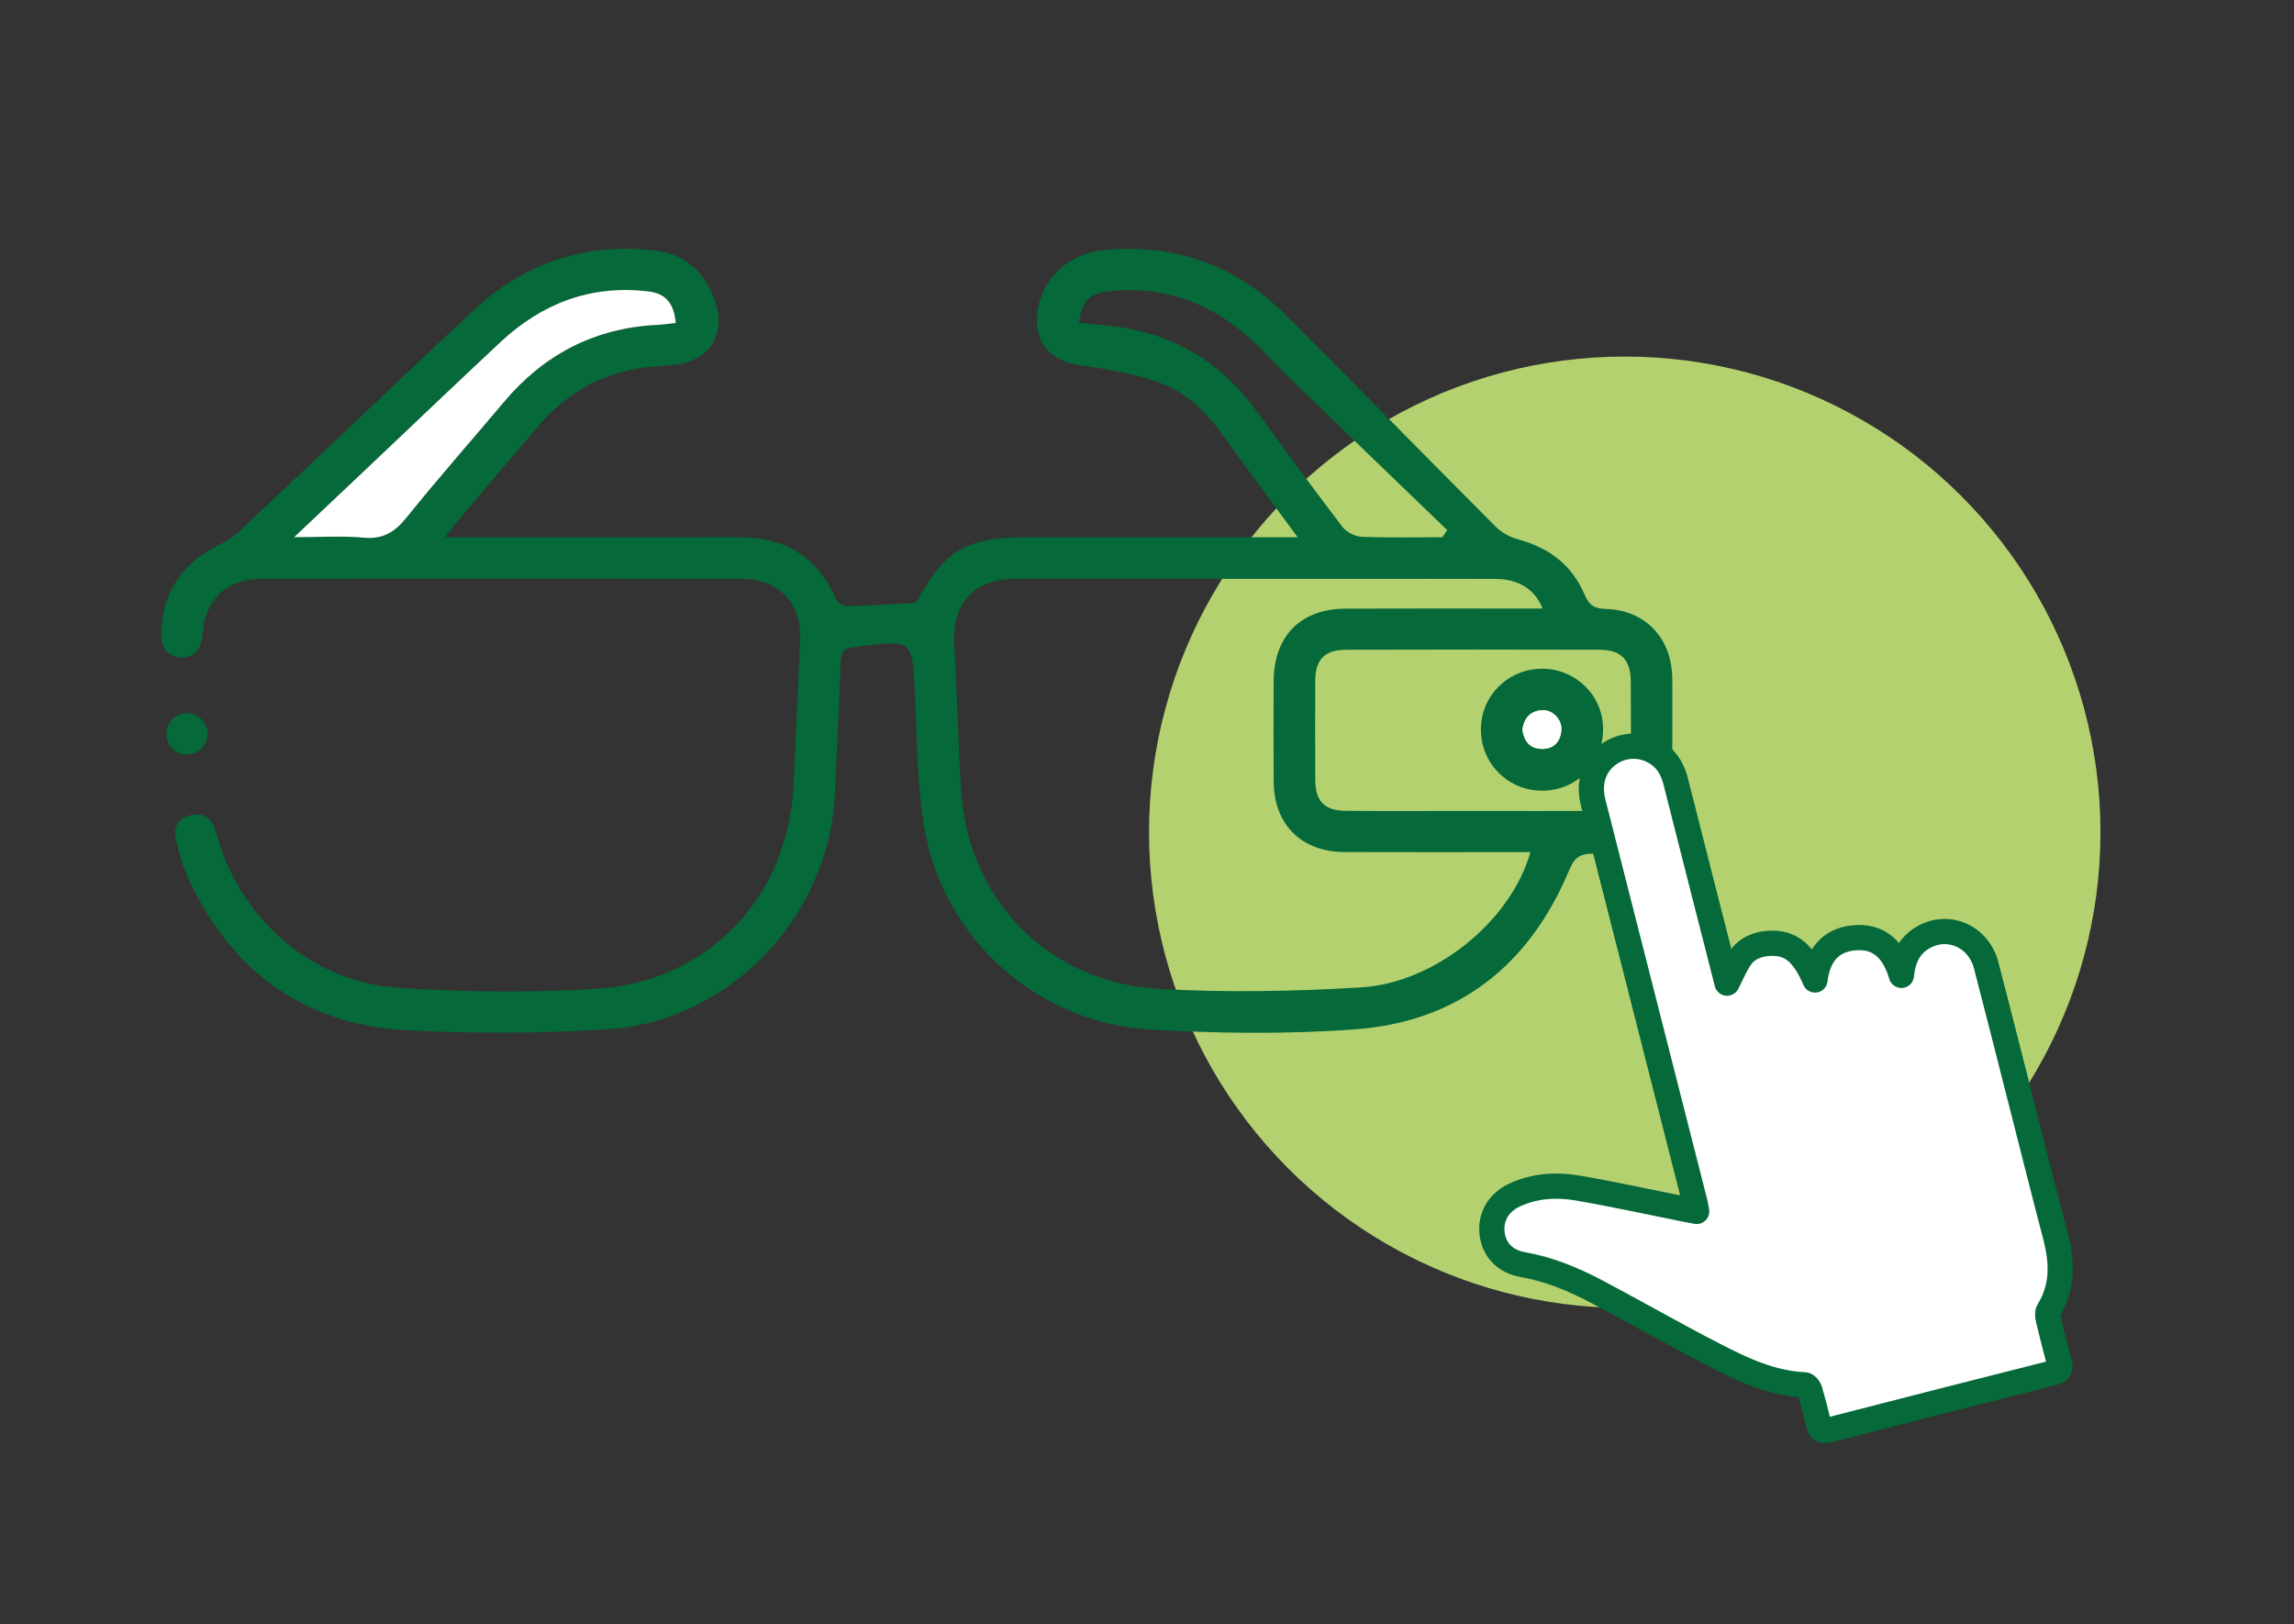
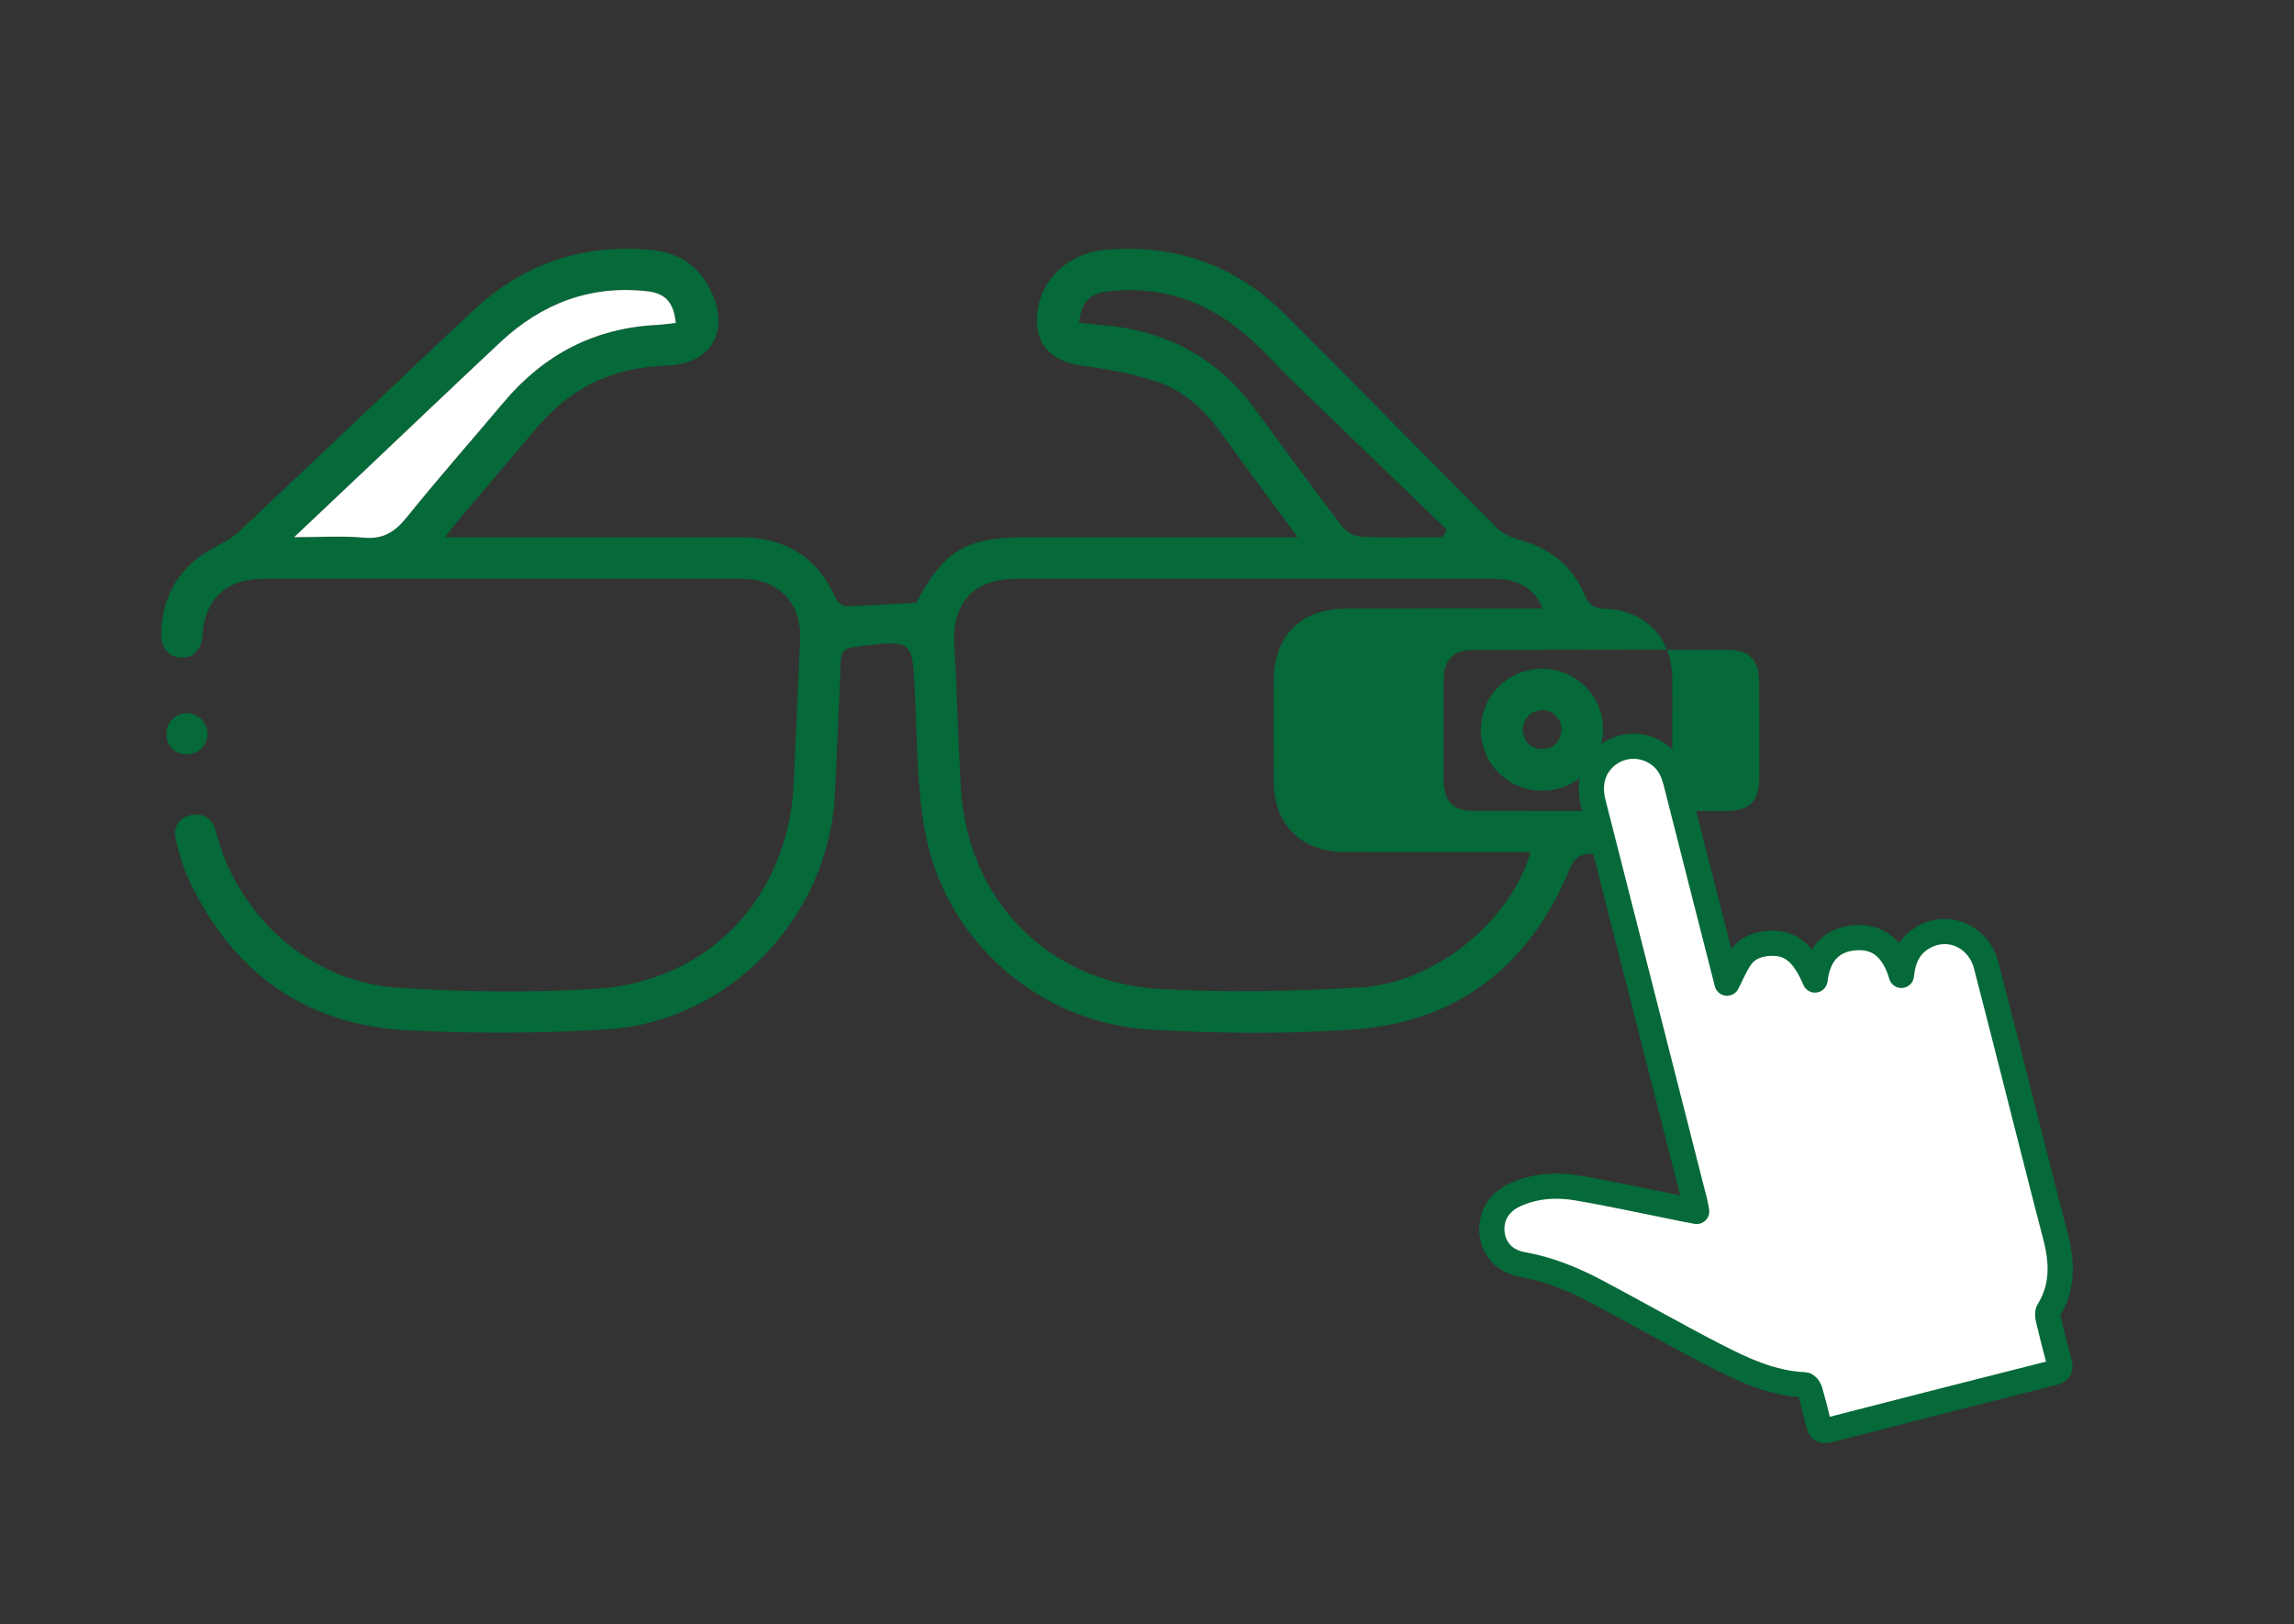
<svg xmlns="http://www.w3.org/2000/svg" version="1.1" id="Livello_1" x="0px" y="0px" width="728.504px" height="515.906px" viewBox="0 0 728.504 515.906" enable-background="new 0 0 728.504 515.906" xml:space="preserve">
  <rect x="0" y="0" width="728.504" height="515.906" fill="#333333" stroke="none" />
  <g>
-     <circle fill="#B4D170" cx="515.972" cy="264.316" r="151.073" />
    <g>
      <path fill="#056939" d="M52.857,233.189c0.059,3.859,2.959,6.587,6.812,6.404c3.549-0.168,6.266-3.049,6.234-6.599    c-0.031-3.458-2.958-6.407-6.428-6.488C55.766,226.418,52.799,229.408,52.857,233.189" />
-       <path fill="#056939" d="M254.107,203.093c-0.661,15.186-1.396,30.374-2.047,45.564c-1.549,36.011-26.784,63.141-62.765,65.384    c-20.87,1.305-41.958,1.017-62.835-0.32c-26.889-1.72-49.478-21.214-57.196-47.062c-0.316-1.07-0.586-2.165-0.934-3.228    c-1.25-3.846-4.057-5.371-7.824-4.51c-3.935,0.892-5.565,3.908-4.666,7.651c1.074,4.487,2.333,9.036,4.298,13.18    c13.878,29.302,37.034,45.841,69.432,47.483c21.065,1.062,42.297,1.008,63.339-0.329c38.988-2.462,70.621-36.033,72.235-75.044    c0.574-13.748,1.386-27.496,1.785-41.25c0.098-3.506,1.349-4.961,4.64-5.119c0.79-0.041,1.57-0.28,2.369-0.373    c15.659-1.834,15.772-1.581,16.549,13.867c0.755,14.851,0.575,29.919,3.151,44.473c6.203,35.019,36.021,61.468,71.733,63.532    c21.688,1.25,43.607,1.532,65.243-0.102c32.598-2.463,55.082-20.393,67.681-50.463c1.587-3.775,3.15-5.29,7.434-5.3    c19.165-0.055,26.654-12.302,25.336-26.007c-0.23-2.376-0.003-4.798-0.003-7.2c0.008-7.522,0.079-15.048-0.005-22.567    c-0.148-12.701-8.586-21.622-21.162-21.966c-3.564-0.096-5.236-1.141-6.651-4.478c-3.921-9.28-11.139-14.892-20.893-17.524    c-2.607-0.707-5.362-2.119-7.253-4.007c-22.395-22.423-44.522-45.109-66.951-67.497c-15.77-15.736-35.001-22.482-57.203-20.529    c-11.517,1.016-20.205,9.096-21.515,19.73c-1.195,9.696,4.087,15.658,13.75,16.963c8.312,1.124,16.738,2.62,24.632,5.339    c8.261,2.844,14.706,8.805,19.892,16.02c7.755,10.768,15.7,21.395,24.407,33.225h-6.323c-26.411,0-52.818-0.004-79.23-0.004    c-19.928,0-26.547,3.926-35.638,20.81c-7.597,0.412-14.906,0.92-22.217,1.092c-1.099,0.024-2.782-1.277-3.264-2.373    c-5.889-13.419-16.265-19.565-30.695-19.544c-29.135,0.047-58.266,0.015-87.394,0.015h-5.979c1.528-2.005,2.403-3.261,3.389-4.427    c8.683-10.265,17.367-20.527,26.087-30.758c9.942-11.674,22.546-18.118,37.885-19.123c1.591-0.103,3.188-0.218,4.787-0.352    c11.564-0.956,17.298-9.528,13.472-20.566c-3.217-9.272-9.72-14.906-19.67-15.948c-21.992-2.292-41.121,4.243-57.2,19.326    c-24.742,23.21-49.305,46.622-74.027,69.862c-2.041,1.921-4.553,3.454-7.07,4.721c-11.329,5.701-17.349,14.801-17.836,27.447    c-0.184,4.942,2.266,7.844,6.28,8.027c4.053,0.18,6.547-2.517,6.867-7.442c0.711-10.959,7.656-17.538,18.736-17.542    c50.903-0.022,101.803-0.027,152.698,0.005C247.295,183.865,254.607,191.594,254.107,203.093 M129.133,164.338    c-3.733,4.626-7.481,6.995-13.64,6.427c-6.855-0.632-13.812-0.144-22.113-0.144c8.555-8.087,15.969-15.083,23.367-22.086    c14.05-13.292,28.025-26.657,42.157-39.863c13.183-12.319,28.685-18.265,46.862-16.141c5.608,0.657,8.235,3.669,8.829,10.036    c-2.223,0.241-4.111,0.533-6.003,0.629c-19.806,0.997-35.853,9.397-48.559,24.485    C149.733,139.906,139.165,151.903,129.133,164.338 M459.581,168.348c-0.495,0.761-0.992,1.519-1.492,2.278    c-8.579,0-17.173,0.21-25.735-0.153c-2.123-0.088-4.826-1.549-6.123-3.244c-9.408-12.331-18.549-24.872-27.729-37.378    c-12.247-16.668-28.87-25.202-49.333-26.677c-2.173-0.156-4.334-0.469-6.483-0.709c0.585-6.271,3.173-9.215,8.844-9.888    c18.017-2.149,33.395,3.689,46.491,15.895c4.33,4.029,8.272,8.477,12.522,12.591C426.859,136.853,443.229,152.587,459.581,168.348     M468.043,257.552c-13.585,0-27.177,0.079-40.763-0.032c-6.676-0.054-9.566-3.094-9.594-9.792c-0.052-10.55-0.055-21.105,0-31.652    c0.031-6.583,3.01-9.692,9.723-9.713c26.853-0.083,53.711-0.081,80.563-0.005c6.874,0.02,9.874,3.211,9.918,10.093    c0.055,10.074,0.047,20.143,0.051,30.213c0,7.99-2.872,10.857-11.053,10.89C493.938,257.599,480.994,257.56,468.043,257.552     M303.049,205.108c-0.829-13.525,6.062-21.258,19.611-21.266c37.299-0.012,74.594-0.004,111.885-0.004    c13.449,0,26.893-0.038,40.337,0.02c7.34,0.038,12.6,3.271,14.991,9.417h-5.822c-18.886,0.005-37.773-0.054-56.664,0.026    c-14.371,0.059-22.866,8.692-22.913,23.126c-0.04,10.565-0.06,21.125,0.008,31.695c0.069,13.745,8.757,22.437,22.557,22.491    c17.771,0.07,35.533,0.023,53.308,0.023h5.666c-6.1,21.722-30.108,41.528-53.813,42.959c-21.207,1.281-42.6,1.673-63.806,0.5    c-35.489-1.954-61.057-28.287-63.213-63.421C304.249,235.497,303.972,220.284,303.049,205.108" />
+       <path fill="#056939" d="M254.107,203.093c-0.661,15.186-1.396,30.374-2.047,45.564c-1.549,36.011-26.784,63.141-62.765,65.384    c-20.87,1.305-41.958,1.017-62.835-0.32c-26.889-1.72-49.478-21.214-57.196-47.062c-0.316-1.07-0.586-2.165-0.934-3.228    c-1.25-3.846-4.057-5.371-7.824-4.51c-3.935,0.892-5.565,3.908-4.666,7.651c1.074,4.487,2.333,9.036,4.298,13.18    c13.878,29.302,37.034,45.841,69.432,47.483c21.065,1.062,42.297,1.008,63.339-0.329c38.988-2.462,70.621-36.033,72.235-75.044    c0.574-13.748,1.386-27.496,1.785-41.25c0.098-3.506,1.349-4.961,4.64-5.119c0.79-0.041,1.57-0.28,2.369-0.373    c15.659-1.834,15.772-1.581,16.549,13.867c0.755,14.851,0.575,29.919,3.151,44.473c6.203,35.019,36.021,61.468,71.733,63.532    c21.688,1.25,43.607,1.532,65.243-0.102c32.598-2.463,55.082-20.393,67.681-50.463c1.587-3.775,3.15-5.29,7.434-5.3    c19.165-0.055,26.654-12.302,25.336-26.007c-0.23-2.376-0.003-4.798-0.003-7.2c0.008-7.522,0.079-15.048-0.005-22.567    c-0.148-12.701-8.586-21.622-21.162-21.966c-3.564-0.096-5.236-1.141-6.651-4.478c-3.921-9.28-11.139-14.892-20.893-17.524    c-2.607-0.707-5.362-2.119-7.253-4.007c-22.395-22.423-44.522-45.109-66.951-67.497c-15.77-15.736-35.001-22.482-57.203-20.529    c-11.517,1.016-20.205,9.096-21.515,19.73c-1.195,9.696,4.087,15.658,13.75,16.963c8.312,1.124,16.738,2.62,24.632,5.339    c8.261,2.844,14.706,8.805,19.892,16.02c7.755,10.768,15.7,21.395,24.407,33.225h-6.323c-26.411,0-52.818-0.004-79.23-0.004    c-19.928,0-26.547,3.926-35.638,20.81c-7.597,0.412-14.906,0.92-22.217,1.092c-1.099,0.024-2.782-1.277-3.264-2.373    c-5.889-13.419-16.265-19.565-30.695-19.544c-29.135,0.047-58.266,0.015-87.394,0.015h-5.979c1.528-2.005,2.403-3.261,3.389-4.427    c8.683-10.265,17.367-20.527,26.087-30.758c9.942-11.674,22.546-18.118,37.885-19.123c1.591-0.103,3.188-0.218,4.787-0.352    c11.564-0.956,17.298-9.528,13.472-20.566c-3.217-9.272-9.72-14.906-19.67-15.948c-21.992-2.292-41.121,4.243-57.2,19.326    c-24.742,23.21-49.305,46.622-74.027,69.862c-2.041,1.921-4.553,3.454-7.07,4.721c-11.329,5.701-17.349,14.801-17.836,27.447    c-0.184,4.942,2.266,7.844,6.28,8.027c4.053,0.18,6.547-2.517,6.867-7.442c0.711-10.959,7.656-17.538,18.736-17.542    c50.903-0.022,101.803-0.027,152.698,0.005C247.295,183.865,254.607,191.594,254.107,203.093 M129.133,164.338    c-3.733,4.626-7.481,6.995-13.64,6.427c-6.855-0.632-13.812-0.144-22.113-0.144c8.555-8.087,15.969-15.083,23.367-22.086    c14.05-13.292,28.025-26.657,42.157-39.863c13.183-12.319,28.685-18.265,46.862-16.141c5.608,0.657,8.235,3.669,8.829,10.036    c-2.223,0.241-4.111,0.533-6.003,0.629c-19.806,0.997-35.853,9.397-48.559,24.485    C149.733,139.906,139.165,151.903,129.133,164.338 M459.581,168.348c-0.495,0.761-0.992,1.519-1.492,2.278    c-8.579,0-17.173,0.21-25.735-0.153c-2.123-0.088-4.826-1.549-6.123-3.244c-9.408-12.331-18.549-24.872-27.729-37.378    c-12.247-16.668-28.87-25.202-49.333-26.677c-2.173-0.156-4.334-0.469-6.483-0.709c0.585-6.271,3.173-9.215,8.844-9.888    c18.017-2.149,33.395,3.689,46.491,15.895c4.33,4.029,8.272,8.477,12.522,12.591C426.859,136.853,443.229,152.587,459.581,168.348     M468.043,257.552c-6.676-0.054-9.566-3.094-9.594-9.792c-0.052-10.55-0.055-21.105,0-31.652    c0.031-6.583,3.01-9.692,9.723-9.713c26.853-0.083,53.711-0.081,80.563-0.005c6.874,0.02,9.874,3.211,9.918,10.093    c0.055,10.074,0.047,20.143,0.051,30.213c0,7.99-2.872,10.857-11.053,10.89C493.938,257.599,480.994,257.56,468.043,257.552     M303.049,205.108c-0.829-13.525,6.062-21.258,19.611-21.266c37.299-0.012,74.594-0.004,111.885-0.004    c13.449,0,26.893-0.038,40.337,0.02c7.34,0.038,12.6,3.271,14.991,9.417h-5.822c-18.886,0.005-37.773-0.054-56.664,0.026    c-14.371,0.059-22.866,8.692-22.913,23.126c-0.04,10.565-0.06,21.125,0.008,31.695c0.069,13.745,8.757,22.437,22.557,22.491    c17.771,0.07,35.533,0.023,53.308,0.023h5.666c-6.1,21.722-30.108,41.528-53.813,42.959c-21.207,1.281-42.6,1.673-63.806,0.5    c-35.489-1.954-61.057-28.287-63.213-63.421C304.249,235.497,303.972,220.284,303.049,205.108" />
      <path fill="#FFFFFF" d="M214.601,102.567c-0.599-6.366-3.229-9.379-8.829-10.036c-18.178-2.126-33.682,3.822-46.863,16.138    c-14.132,13.208-28.111,26.573-42.157,39.863c-7.406,7.004-14.812,13.999-23.367,22.086c8.293,0,15.25-0.486,22.104,0.146    c6.159,0.568,9.915-1.8,13.644-6.427c10.028-12.435,20.603-24.432,30.897-36.659c12.709-15.087,28.759-23.486,48.566-24.482    C210.488,103.1,212.368,102.808,214.601,102.567" />
      <path fill="#056939" d="M470.289,232.016c-0.206-10.744,8.442-19.544,19.286-19.628c10.658-0.08,19.393,8.367,19.51,18.876    c0.13,11.02-8.156,19.676-18.997,19.855C479.224,251.292,470.493,242.866,470.289,232.016 M489.443,237.852    c3.748,0.144,5.98-2.021,6.39-5.717c0.38-3.463-2.669-6.777-6.065-6.592c-3.705,0.208-5.744,2.396-6.304,6.142    C483.897,235.171,485.64,237.703,489.443,237.852" />
-       <path fill="#FFFFFF" d="M483.459,231.686c0.438,3.482,2.181,6.019,5.98,6.167c3.752,0.144,5.984-2.02,6.394-5.717    c0.383-3.463-2.669-6.782-6.065-6.59C486.062,225.748,484.023,227.939,483.459,231.686" />
      <path fill="#FFFFFF" d="M603.827,309.781c0.566-5.651,2.63-9.584,6.89-12.045c7.993-4.628,17.634-0.376,20.049,8.895    c3.572,13.67,7.008,27.372,10.498,41.067c3.821,14.952,7.569,29.937,11.478,44.872c2.146,8.2,2.489,16.126-2.196,23.676    c-0.426,0.681-0.274,1.884-0.063,2.767c1.099,4.581,2.24,9.146,3.479,13.688c0.503,1.845,0.148,2.774-1.841,3.274    c-23.762,6.011-47.523,12.06-71.258,18.181c-2.166,0.555-2.974-0.094-3.424-2.148c-0.762-3.518-1.688-7.005-2.692-10.46    c-0.198-0.703-1.035-1.703-1.617-1.734c-10.489-0.453-19.733-4.822-28.764-9.48c-12.491-6.44-24.692-13.436-37.112-20.019    c-7.476-3.962-15.245-7.198-23.695-8.691c-5.71-1.008-9.146-4.814-9.72-9.927c-0.589-5.214,2.021-9.793,7.2-12.186    c6.381-2.946,13.216-3.345,19.962-2.196c11.322,1.938,22.547,4.424,33.821,6.676c1.203,0.25,2.411,0.46,3.985,0.758    c-0.214-1.142-0.319-1.993-0.535-2.822c-10.767-42.348-21.549-84.688-32.333-127.038c-1.621-6.389,0.255-12.083,5.136-15.481    c4.706-3.271,10.842-3.217,15.591,0.133c3.048,2.156,4.611,5.205,5.515,8.756c5.198,20.545,10.441,41.07,15.679,61.603    c0.247,0.978,0.497,1.955,0.594,2.346c1.415-2.697,2.623-5.846,4.557-8.457c2.092-2.829,5.401-4.002,8.945-4.19    c6.602-0.352,10.705,2.924,14.43,11.646c0.895-7.558,4.674-12.624,12.252-13.381C596.639,297.056,601.4,301.558,603.827,309.781" />
      <path fill="none" stroke="#056939" stroke-width="8.004" stroke-linejoin="round" stroke-miterlimit="10" d="M603.827,309.781    c0.566-5.651,2.63-9.584,6.89-12.045c7.993-4.628,17.634-0.376,20.049,8.895c3.572,13.67,7.008,27.372,10.498,41.067    c3.821,14.952,7.569,29.937,11.478,44.872c2.146,8.2,2.489,16.126-2.196,23.676c-0.426,0.681-0.274,1.884-0.063,2.767    c1.099,4.581,2.24,9.146,3.479,13.688c0.503,1.845,0.148,2.774-1.841,3.274c-23.762,6.011-47.523,12.06-71.258,18.181    c-2.166,0.555-2.974-0.094-3.424-2.148c-0.762-3.518-1.688-7.005-2.692-10.46c-0.198-0.703-1.035-1.703-1.617-1.734    c-10.489-0.453-19.733-4.822-28.764-9.48c-12.491-6.44-24.692-13.436-37.112-20.019c-7.476-3.962-15.245-7.198-23.695-8.691    c-5.71-1.008-9.146-4.814-9.72-9.927c-0.589-5.214,2.021-9.793,7.2-12.186c6.381-2.946,13.216-3.345,19.962-2.196    c11.322,1.938,22.547,4.424,33.821,6.676c1.203,0.25,2.411,0.46,3.985,0.758c-0.214-1.142-0.319-1.993-0.535-2.822    c-10.767-42.348-21.549-84.688-32.333-127.038c-1.621-6.389,0.255-12.083,5.136-15.481c4.706-3.271,10.842-3.217,15.591,0.133    c3.048,2.156,4.611,5.205,5.515,8.756c5.198,20.545,10.441,41.07,15.679,61.603c0.247,0.978,0.497,1.955,0.594,2.346    c1.415-2.697,2.623-5.846,4.557-8.457c2.092-2.829,5.401-4.002,8.945-4.19c6.602-0.352,10.705,2.924,14.43,11.646    c0.895-7.558,4.674-12.624,12.252-13.381C596.639,297.056,601.4,301.558,603.827,309.781z" />
    </g>
  </g>
</svg>